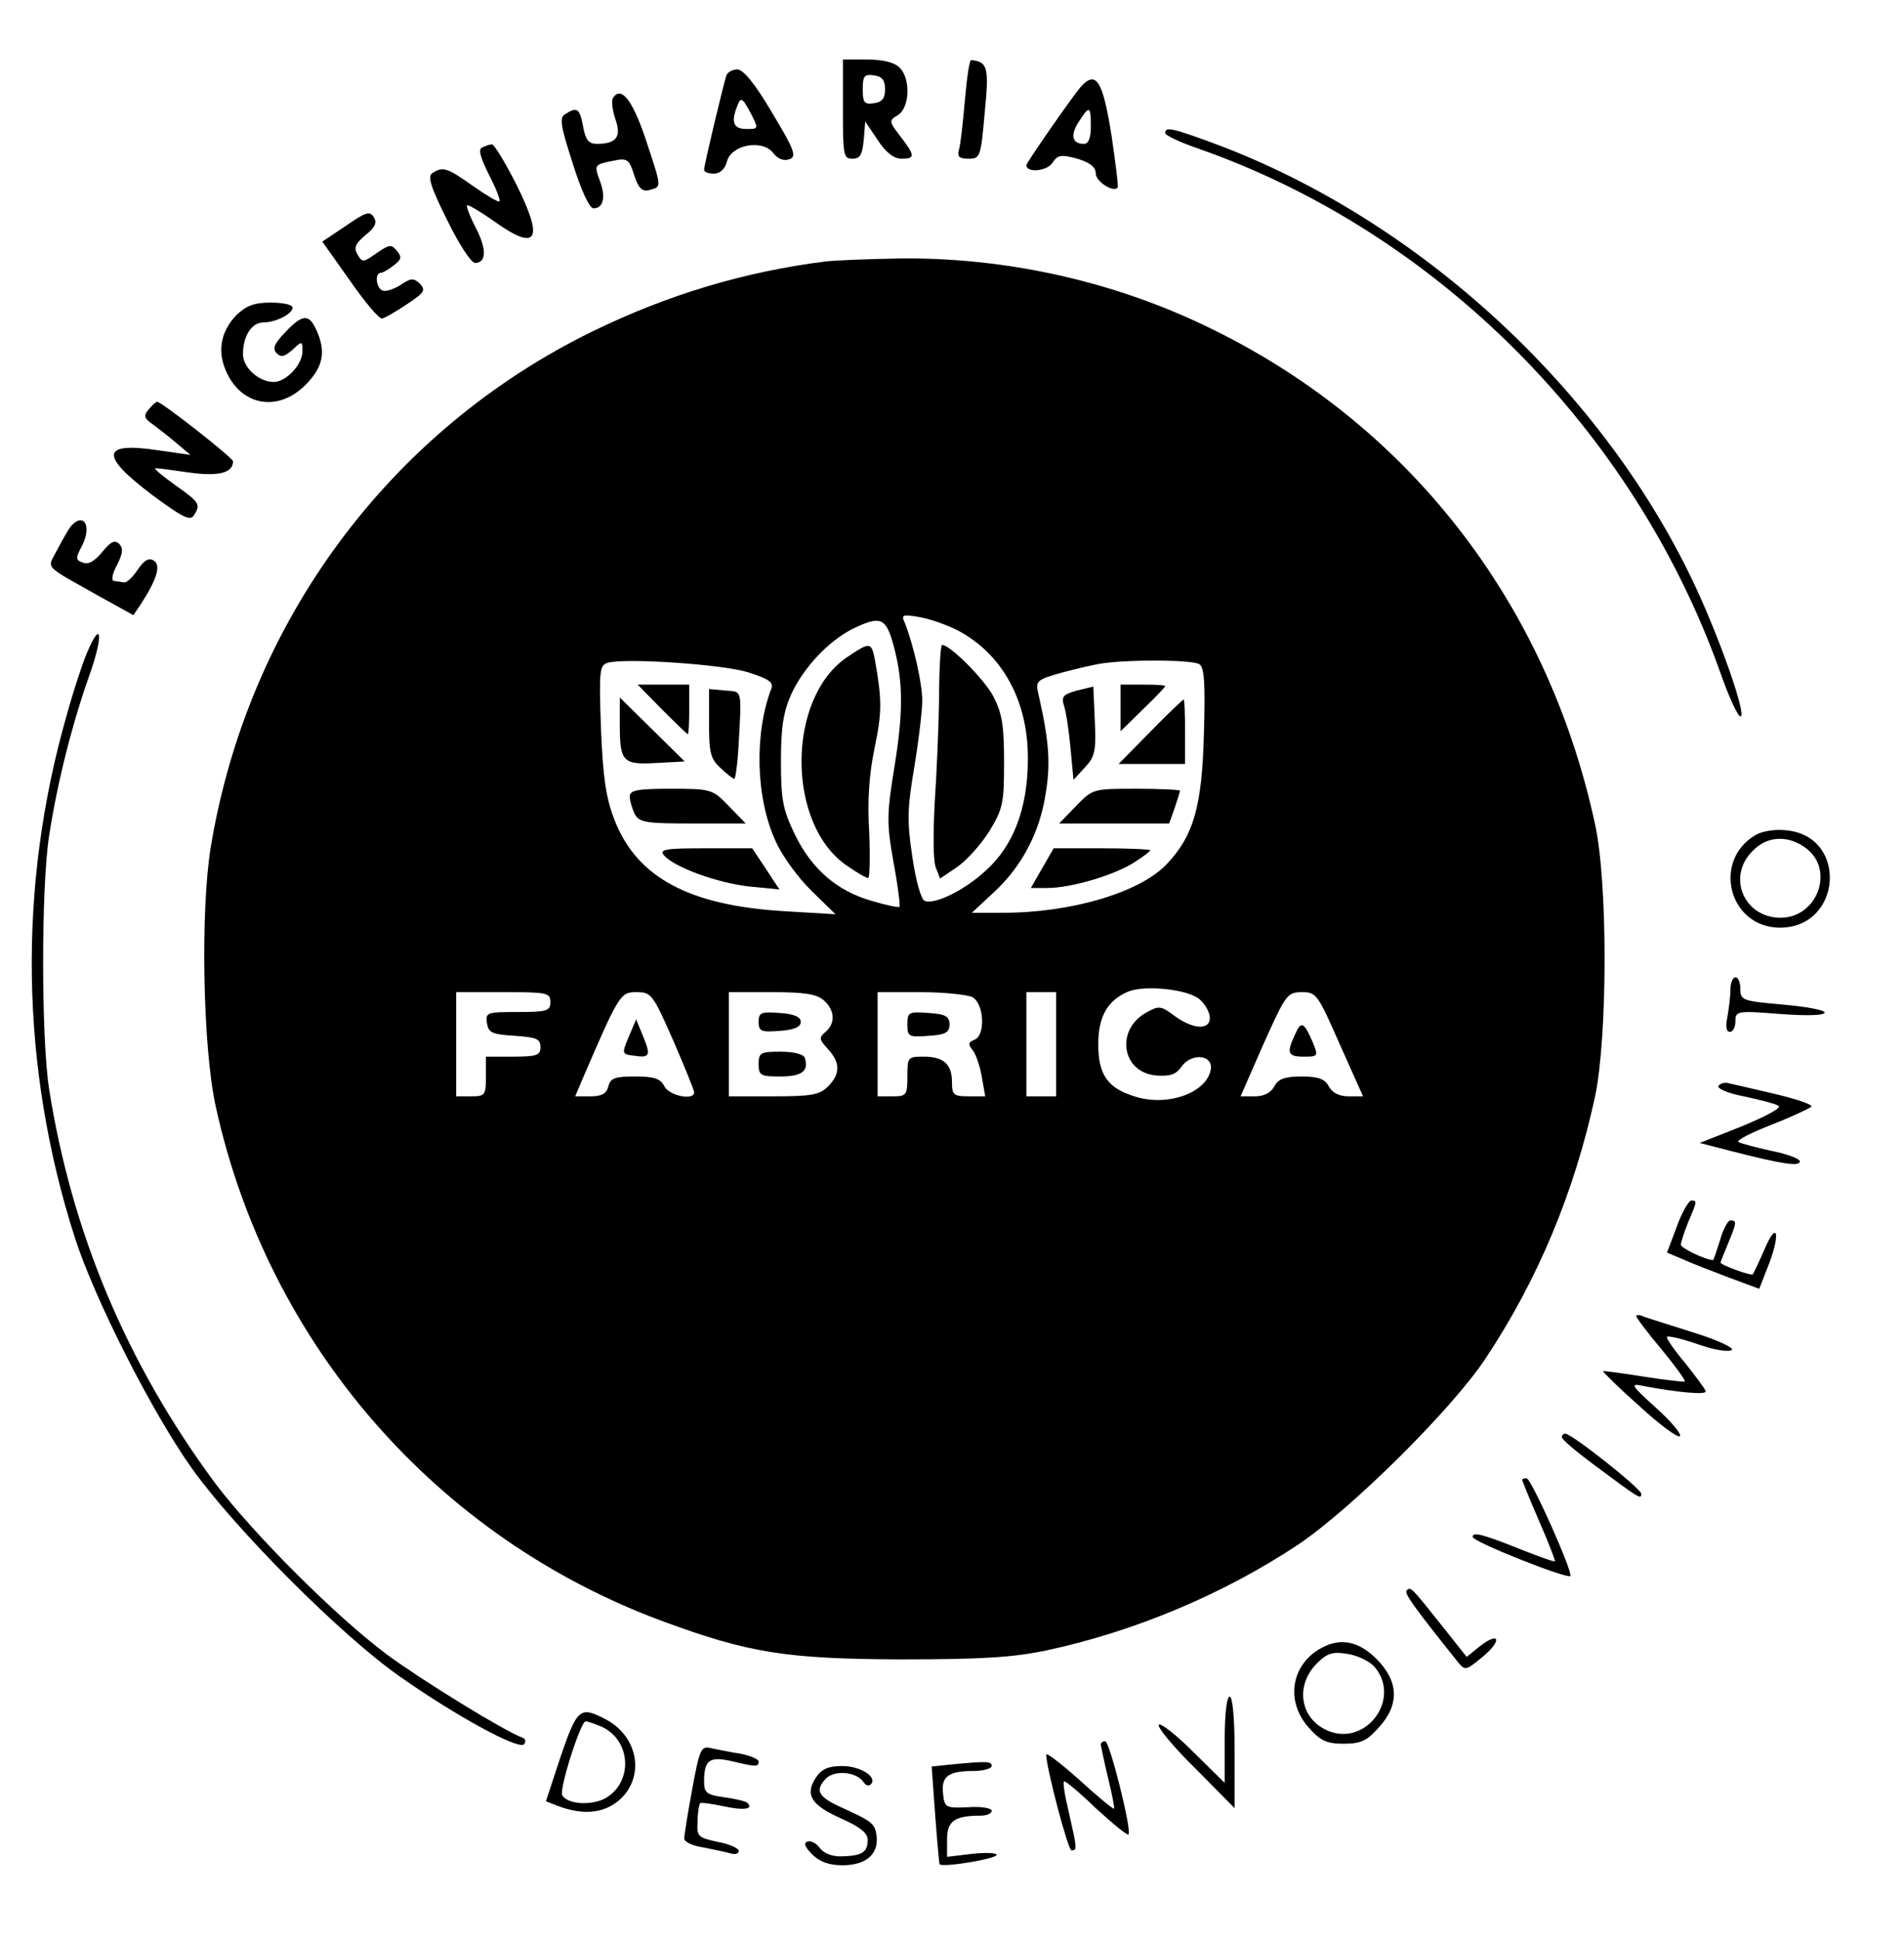
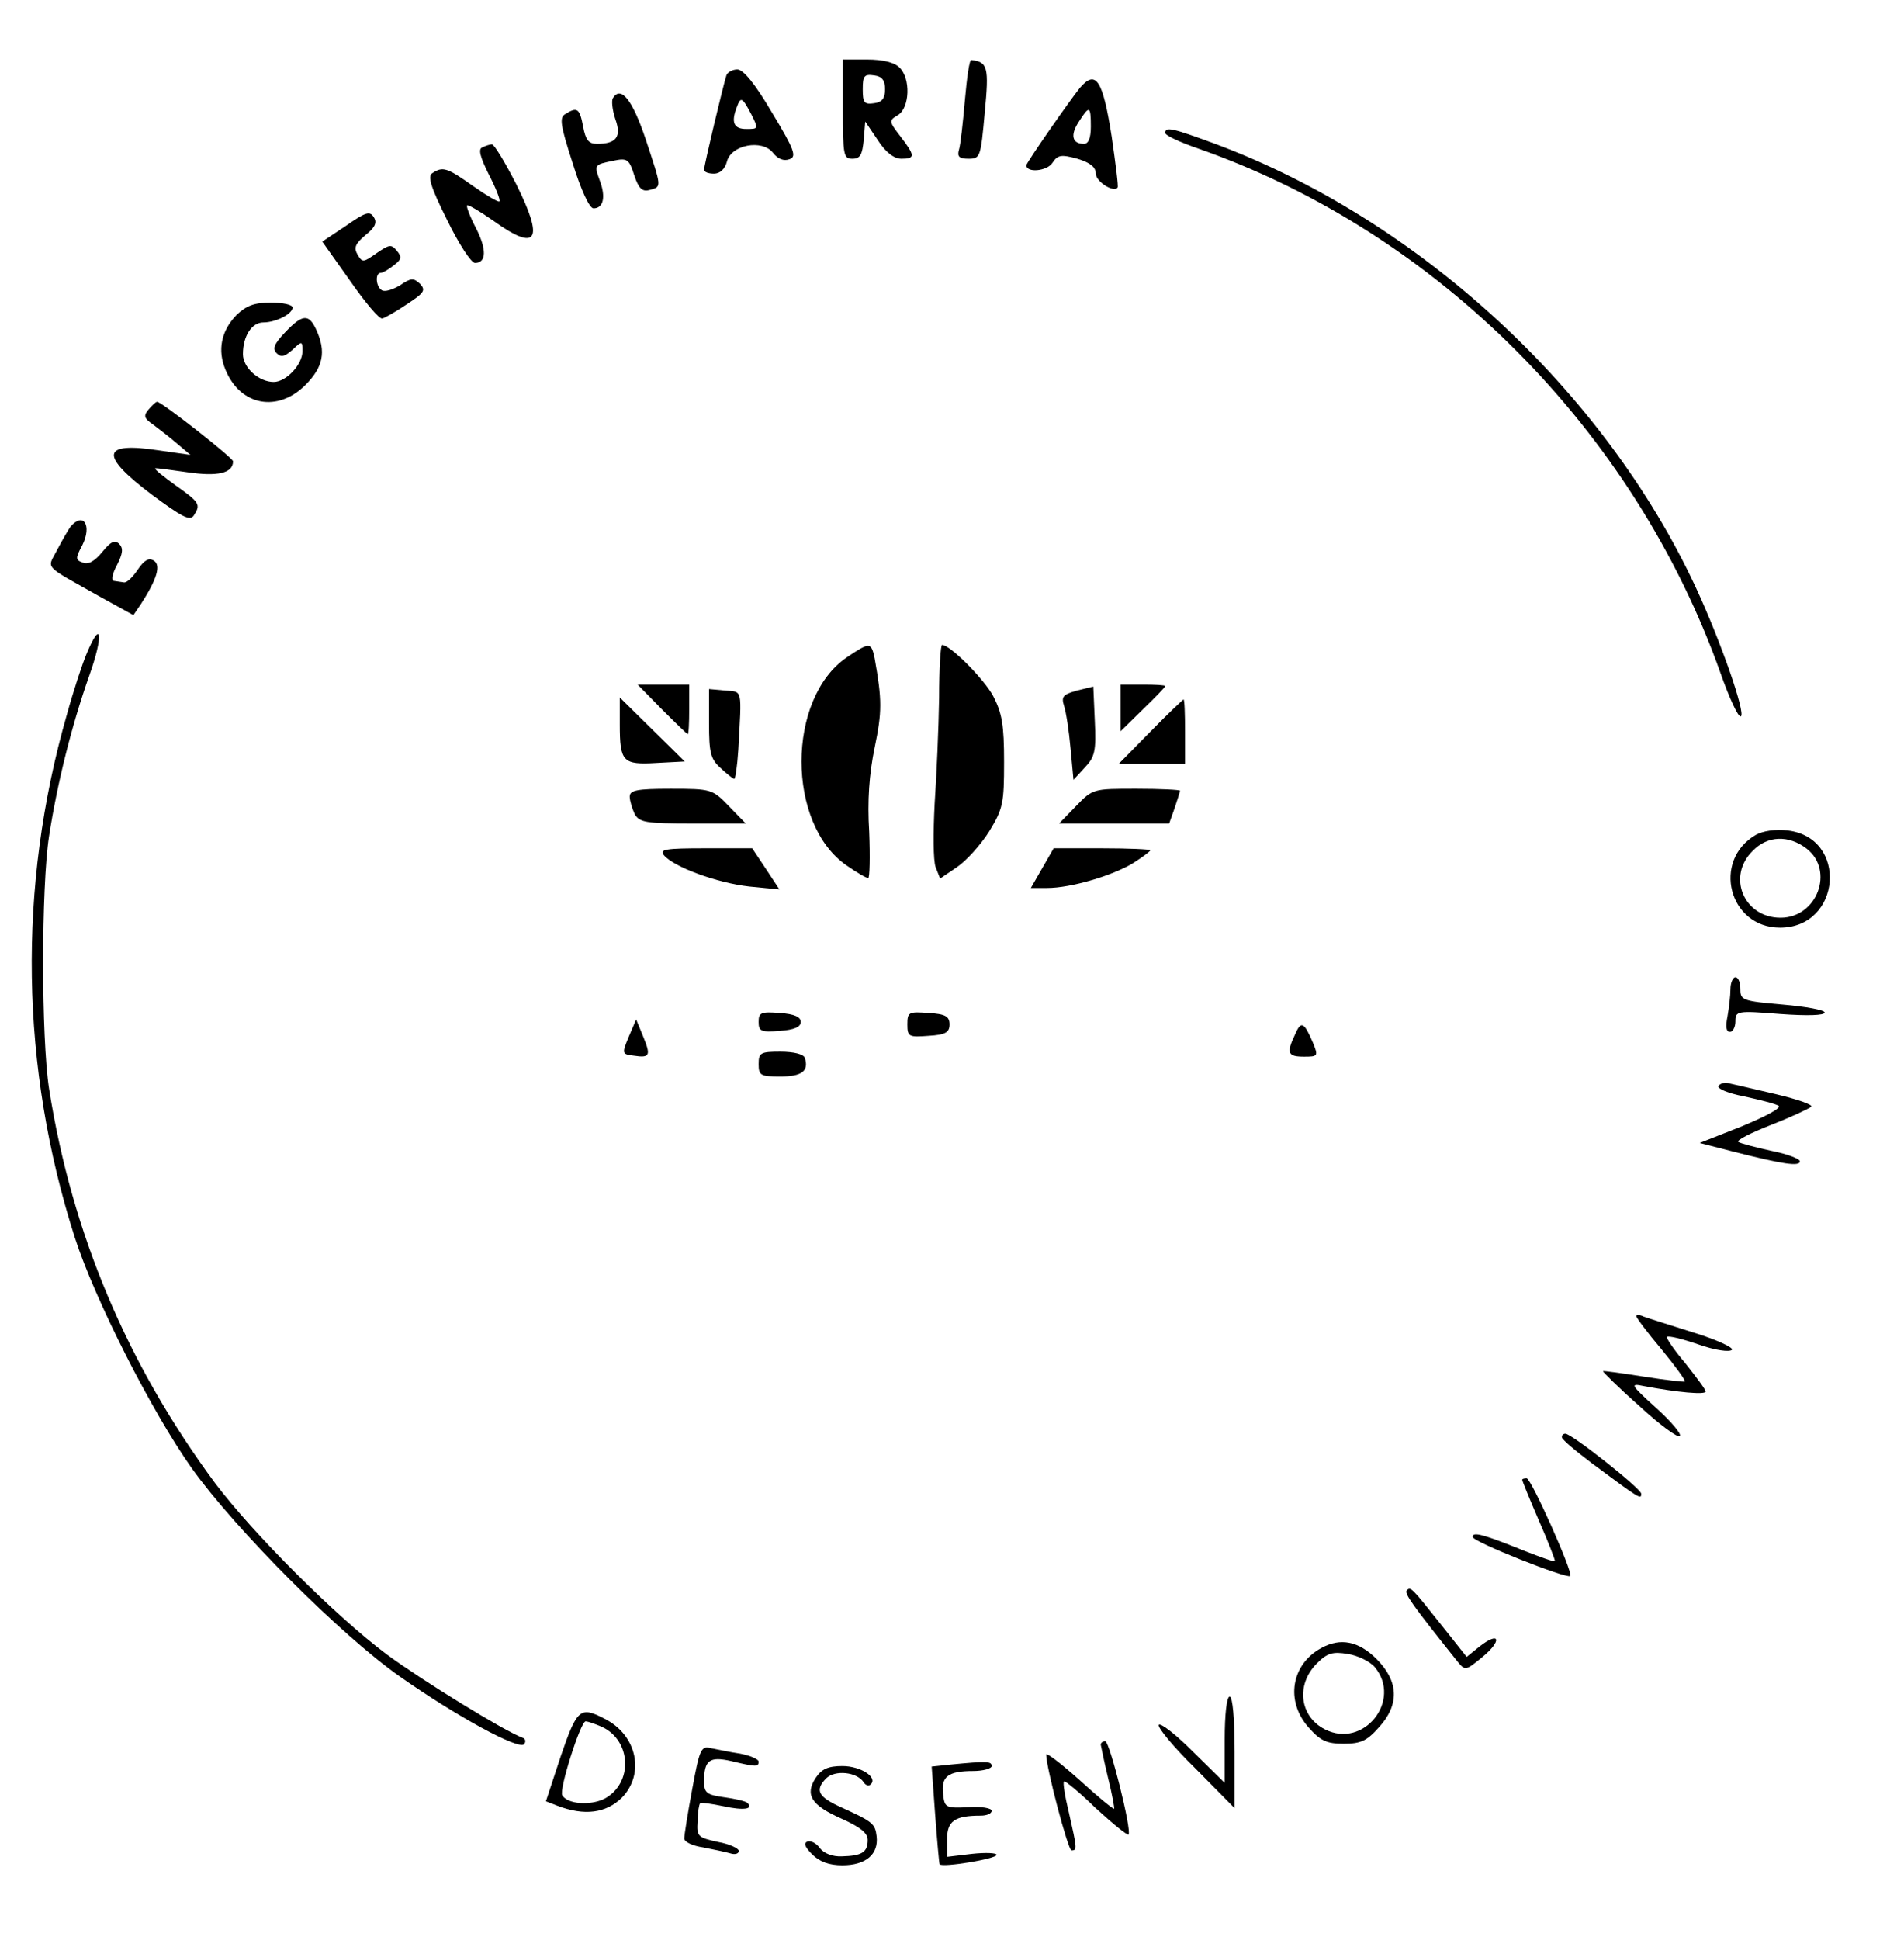
<svg xmlns="http://www.w3.org/2000/svg" version="1.0" width="384pt" height="391pt" viewBox="0 0 384 391" preserveAspectRatio="xMidYMid meet">
  <g transform="translate(0,391) scale(0.1,-0.1)" fill="#000000" stroke="none">
    <path d="M1700 3690 c0 -92 1 -100 19 -100 16 0 20 8 23 38 l3 37 25 -37 c16 -25 33 -38 48 -38 28 0 28 6 -2 45 -23 30 -24 32 -5 43 24 15 26 74 3 96 -10 10 -33 16 -65 16 l-49 0 0 -100z m85 40 c0 -18 -6 -26 -22 -28 -20 -3 -23 1 -23 28 0 27 3 31 23 28 16 -2 22 -10 22 -28z" />
    <path d="M1946 3708 c-4 -46 -9 -91 -12 -100 -4 -14 1 -18 19 -18 24 0 25 3 33 93 9 92 6 102 -27 106 -4 1 -9 -36 -13 -81z" />
    <path d="M1465 3758 c-6 -18 -45 -181 -45 -190 0 -5 9 -8 20 -8 12 0 22 9 26 24 8 34 71 46 93 18 10 -13 22 -17 33 -13 15 5 11 18 -35 94 -34 58 -58 87 -70 87 -10 0 -20 -6 -22 -12z m50 -78 c15 -30 15 -30 -10 -30 -25 0 -31 13 -19 44 8 22 11 20 29 -14z" />
    <path d="M2178 3733 c-21 -26 -108 -151 -108 -156 0 -16 41 -12 52 4 11 17 18 18 51 9 26 -8 37 -17 37 -30 0 -16 36 -39 44 -28 2 1 -4 48 -12 103 -18 115 -32 135 -64 98z m22 -78 c0 -24 -5 -35 -14 -35 -24 0 -28 18 -10 45 21 33 24 32 24 -10z" />
    <path d="M1236 3712 c-3 -5 -1 -24 5 -42 13 -36 2 -50 -37 -50 -17 0 -23 8 -28 35 -7 37 -12 40 -36 25 -12 -7 -10 -22 15 -99 17 -55 34 -91 42 -91 20 0 25 23 13 55 -12 33 -12 33 27 41 28 6 32 3 42 -29 9 -27 16 -34 31 -30 25 7 25 3 -8 103 -27 80 -50 108 -66 82z" />
    <path d="M2350 3642 c0 -5 30 -19 68 -32 481 -169 878 -567 1052 -1057 18 -51 36 -90 41 -87 10 6 -40 150 -90 258 -185 399 -560 744 -973 897 -84 31 -98 34 -98 21z" />
    <path d="M973 3613 c-9 -3 -5 -19 13 -55 14 -27 24 -52 21 -54 -2 -2 -26 12 -53 31 -52 37 -61 40 -82 26 -10 -6 -4 -27 30 -95 23 -47 48 -86 56 -86 23 0 24 27 2 70 -12 23 -20 44 -18 46 2 2 26 -12 53 -31 89 -64 103 -40 46 74 -23 45 -45 81 -49 80 -4 0 -13 -3 -19 -6z" />
    <path d="M698 3455 l-48 -32 56 -79 c30 -43 59 -78 65 -76 5 1 28 14 50 29 35 23 38 28 26 41 -13 12 -18 12 -40 -3 -15 -9 -31 -14 -37 -10 -12 7 -14 35 -2 35 4 0 16 7 26 15 16 12 17 17 6 30 -11 13 -15 12 -40 -5 -27 -19 -29 -20 -39 -3 -8 14 -4 22 16 39 19 15 24 25 17 36 -8 13 -16 11 -56 -17z" />
-     <path d="M1665 3383 c-165 -21 -318 -67 -470 -141 -409 -200 -695 -585 -770 -1040 -21 -128 -16 -404 10 -522 105 -480 446 -871 904 -1039 171 -63 247 -75 476 -76 166 0 228 4 295 18 178 38 359 114 509 214 107 72 308 271 376 373 106 159 180 336 222 530 25 119 26 429 0 548 -97 451 -382 814 -790 1007 -189 90 -402 136 -610 134 -67 -1 -135 -4 -152 -6z m265 -743 c91 -47 144 -143 143 -260 0 -99 -29 -175 -85 -225 -43 -40 -103 -69 -123 -61 -7 2 -18 40 -25 89 -11 72 -10 98 4 181 9 54 16 114 16 134 0 35 -18 113 -35 156 -8 17 -5 18 30 12 22 -4 55 -16 75 -26z m-131 -20 c22 -75 24 -136 6 -249 -17 -104 -17 -119 -3 -199 9 -48 14 -89 12 -90 -1 -2 -26 3 -56 12 -70 20 -121 64 -155 134 -24 50 -28 69 -28 147 0 70 5 100 21 136 25 54 76 108 125 132 52 25 64 22 78 -23z m-291 -65 c41 -13 52 -20 48 -32 -35 -91 -32 -221 8 -308 13 -30 46 -75 73 -101 l48 -47 -100 6 c-195 11 -301 68 -346 185 -17 44 -23 85 -27 184 -4 117 -3 127 14 132 35 10 229 -3 282 -19z m911 16 c10 -7 12 -38 9 -142 -4 -146 -21 -204 -75 -261 -54 -57 -192 -98 -330 -98 l-63 0 43 40 c57 52 94 121 106 201 10 60 7 105 -15 201 -6 25 -3 28 47 42 30 8 68 17 84 19 58 8 180 7 194 -2z m1 -676 c11 -10 20 -26 20 -37 0 -25 -34 -23 -71 4 -28 21 -32 21 -57 7 -63 -35 -50 -121 20 -127 28 -2 40 2 51 18 20 28 63 24 59 -5 -7 -47 -85 -76 -151 -56 -57 17 -76 44 -76 106 0 55 18 88 60 106 33 14 122 5 145 -16z m-1310 -5 c0 -18 -7 -20 -66 -20 -62 0 -65 -1 -62 -22 3 -20 10 -23 56 -26 44 -3 52 -6 52 -23 0 -16 -7 -19 -55 -19 l-55 0 0 -40 c0 -38 -2 -40 -30 -40 l-30 0 0 105 0 105 95 0 c88 0 95 -1 95 -20z m248 -78 c23 -53 42 -100 42 -104 0 -17 -50 -7 -60 12 -8 16 -21 20 -59 20 -40 0 -50 -3 -54 -20 -4 -15 -14 -20 -36 -20 l-31 0 14 33 c75 174 77 177 110 177 30 0 33 -5 74 -98z m304 81 c22 -20 23 -46 3 -63 -14 -12 -13 -15 5 -35 25 -27 25 -50 0 -75 -17 -17 -33 -20 -110 -20 l-90 0 0 105 0 105 87 0 c66 0 91 -4 105 -17z m299 7 c24 -13 27 -78 4 -86 -12 -5 -13 -9 -4 -20 7 -8 15 -32 19 -54 l7 -40 -33 0 c-31 0 -34 3 -34 28 0 37 -17 52 -57 52 -32 0 -33 -1 -33 -40 0 -38 -2 -40 -30 -40 l-30 0 0 105 0 105 86 0 c47 0 94 -5 105 -10z m169 -95 l0 -105 -30 0 -30 0 0 105 0 105 30 0 30 0 0 -105z m572 0 l47 -105 -29 0 c-19 0 -33 7 -40 20 -8 15 -21 20 -55 20 -34 0 -47 -5 -55 -20 -7 -13 -21 -20 -39 -20 l-29 0 46 105 c45 100 48 105 78 105 29 0 32 -5 76 -105z" />
    <path d="M1894 2503 c-1 -60 -5 -155 -9 -213 -3 -58 -3 -115 2 -128 l9 -23 34 23 c19 13 48 45 65 72 28 46 30 57 30 140 0 75 -4 98 -22 133 -19 35 -87 103 -103 103 -3 0 -6 -48 -6 -107z" />
    <path d="M1708 2585 c-122 -83 -122 -337 0 -420 20 -14 39 -25 43 -25 3 0 4 42 2 93 -4 63 0 117 11 170 15 72 15 96 0 180 -7 33 -10 33 -56 2z" />
    <path d="M1335 2480 c27 -27 51 -50 52 -50 2 0 3 23 3 50 l0 50 -52 0 -52 0 49 -50z" />
    <path d="M1430 2452 c0 -59 3 -72 23 -90 13 -12 25 -22 28 -22 2 0 6 26 8 58 7 126 9 117 -26 120 l-33 3 0 -69z" />
    <path d="M1250 2450 c0 -76 6 -82 74 -78 l57 3 -66 65 -65 64 0 -54z" />
    <path d="M1270 2304 c0 -8 5 -24 10 -35 10 -17 22 -19 117 -19 l107 0 -34 35 c-33 34 -35 35 -117 35 -69 0 -83 -3 -83 -16z" />
    <path d="M1339 2186 c20 -24 108 -56 172 -63 l61 -6 -27 41 -28 42 -95 0 c-79 0 -93 -2 -83 -14z" />
    <path d="M2172 2518 c-28 -8 -32 -12 -26 -31 4 -12 10 -51 13 -85 l6 -64 23 25 c20 21 23 33 20 94 l-3 69 -33 -8z" />
    <path d="M2260 2483 l0 -47 45 44 c25 24 45 45 45 47 0 2 -20 3 -45 3 l-45 0 0 -47z" />
    <path d="M2320 2435 l-64 -65 67 0 67 0 0 65 c0 36 -1 65 -3 65 -1 0 -32 -29 -67 -65z" />
    <path d="M2170 2285 l-34 -35 111 0 111 0 11 31 c6 18 11 34 11 35 0 2 -40 4 -88 4 -88 0 -88 0 -122 -35z" />
    <path d="M2102 2160 l-23 -40 33 0 c48 0 132 25 173 50 19 12 35 24 35 26 0 2 -44 4 -97 4 l-98 0 -23 -40z" />
    <path d="M1268 1820 c-14 -34 -14 -35 10 -38 33 -5 35 0 19 39 l-14 34 -15 -35z" />
-     <path d="M1530 1850 c0 -19 5 -21 43 -18 29 2 42 8 42 18 0 10 -13 16 -42 18 -38 3 -43 1 -43 -18z" />
+     <path d="M1530 1850 c0 -19 5 -21 43 -18 29 2 42 8 42 18 0 10 -13 16 -42 18 -38 3 -43 1 -43 -18" />
    <path d="M1530 1765 c0 -23 4 -25 44 -25 43 0 58 11 49 38 -3 7 -22 12 -49 12 -40 0 -44 -2 -44 -25z" />
    <path d="M1830 1845 c0 -25 3 -26 43 -23 34 2 42 7 42 23 0 16 -8 21 -42 23 -40 3 -43 2 -43 -23z" />
    <path d="M2612 1825 c-18 -38 -15 -45 18 -45 28 0 29 1 18 28 -18 42 -24 45 -36 17z" />
    <path d="M477 3275 c-31 -32 -39 -71 -22 -111 30 -72 105 -86 161 -30 36 36 42 67 22 111 -15 33 -28 32 -63 -5 -22 -23 -26 -33 -17 -42 9 -9 16 -7 32 7 19 18 20 18 20 -3 0 -27 -33 -62 -58 -62 -30 0 -62 29 -62 56 0 37 18 64 41 64 25 0 59 17 59 30 0 6 -20 10 -44 10 -33 0 -49 -6 -69 -25z" />
    <path d="M300 3085 c-11 -13 -10 -18 9 -31 12 -9 34 -26 49 -39 l26 -22 -63 9 c-117 18 -121 -9 -15 -89 61 -45 77 -54 85 -42 14 22 12 26 -36 60 -25 18 -44 33 -42 35 1 1 30 -3 65 -8 61 -9 92 -2 92 22 0 7 -144 120 -153 120 -3 0 -10 -7 -17 -15z" />
    <path d="M142 2848 c-5 -7 -17 -28 -27 -47 -20 -39 -30 -28 87 -94 l67 -37 15 22 c33 51 41 79 26 88 -10 6 -19 1 -32 -18 -10 -15 -22 -27 -28 -26 -5 1 -15 2 -20 3 -6 0 -4 14 6 32 12 24 13 34 4 43 -9 8 -17 4 -34 -17 -15 -18 -28 -26 -39 -21 -15 5 -15 9 -1 35 20 40 2 68 -24 37z" />
    <path d="M175 2593 c-9 -21 -27 -76 -40 -123 -100 -348 -94 -712 16 -1055 40 -124 155 -351 236 -465 87 -122 301 -337 420 -420 114 -80 239 -148 250 -136 4 5 3 11 -3 13 -36 13 -202 115 -274 168 -103 77 -269 243 -346 345 -177 239 -289 503 -335 795 -16 103 -16 407 0 510 17 109 46 224 81 323 29 81 25 117 -5 45z" />
    <path d="M3541 2227 c-89 -52 -54 -187 49 -187 124 0 138 182 15 196 -24 3 -50 -1 -64 -9z m103 -28 c56 -44 21 -139 -53 -139 -74 0 -109 83 -56 135 30 31 73 32 109 4z" />
    <path d="M3490 1916 c0 -13 -3 -38 -6 -55 -4 -20 -3 -31 5 -31 6 0 11 10 11 21 0 21 3 22 90 15 55 -4 90 -3 90 3 0 5 -38 12 -85 16 -81 7 -85 9 -85 31 0 13 -4 24 -10 24 -5 0 -10 -11 -10 -24z" />
    <path d="M3466 1721 c-4 -5 19 -15 51 -21 32 -7 64 -15 70 -19 7 -4 -25 -21 -73 -41 l-86 -34 66 -17 c102 -26 136 -31 136 -20 0 5 -26 15 -57 21 -32 7 -62 15 -67 18 -5 3 24 18 65 34 41 16 77 33 82 37 4 4 -28 15 -70 25 -43 10 -85 20 -95 22 -9 3 -19 0 -22 -5z" />
-     <path d="M3382 1438 l-20 -53 31 -13 c17 -8 59 -24 93 -37 l62 -23 20 51 c24 64 15 87 -10 27 -11 -25 -21 -46 -23 -49 -4 -3 -65 19 -65 24 0 1 7 19 15 38 18 43 18 47 5 47 -5 0 -15 -18 -21 -40 -7 -22 -13 -40 -14 -40 -15 0 -65 24 -65 31 0 5 7 26 15 46 18 42 18 43 6 43 -5 0 -19 -24 -29 -52z" />
    <path d="M3300 1257 c0 -3 23 -34 51 -67 28 -34 49 -63 47 -65 -1 -1 -39 3 -83 10 -44 7 -81 12 -82 11 -1 -1 31 -33 73 -70 41 -38 78 -65 82 -61 4 4 -18 30 -48 57 -52 47 -53 50 -25 44 69 -13 125 -18 125 -11 0 4 -19 29 -41 57 -23 27 -39 51 -37 53 3 3 31 -4 63 -15 34 -12 63 -16 68 -11 4 4 -29 20 -78 35 -47 15 -92 29 -100 32 -8 4 -15 4 -15 1z" />
    <path d="M3150 1013 c0 -5 28 -28 61 -53 98 -73 99 -73 99 -61 0 10 -140 121 -153 121 -4 0 -7 -3 -7 -7z" />
    <path d="M3070 927 c0 -2 15 -39 34 -83 19 -43 33 -80 32 -81 -1 -2 -29 8 -62 21 -82 33 -104 39 -104 28 0 -10 190 -85 197 -79 6 7 -79 197 -88 197 -5 0 -9 -1 -9 -3z" />
    <path d="M2837 704 c-5 -6 11 -29 103 -144 15 -18 16 -18 50 10 40 33 35 53 -6 21 l-26 -21 -50 63 c-62 78 -63 79 -71 71z" />
    <path d="M2665 588 c-61 -33 -73 -107 -26 -160 24 -27 36 -33 71 -33 35 0 47 6 71 33 42 46 40 93 -5 138 -36 36 -73 43 -111 22z m108 -39 c55 -67 -23 -165 -101 -125 -51 26 -59 90 -16 133 21 21 32 24 62 19 20 -3 45 -15 55 -27z" />
    <path d="M2470 403 l0 -87 -64 63 c-35 35 -66 59 -69 54 -3 -5 30 -45 74 -88 l79 -80 0 113 c0 68 -4 112 -10 112 -6 0 -10 -36 -10 -87z" />
    <path d="M1131 370 l-30 -91 23 -9 c55 -21 98 -15 130 16 47 48 31 126 -34 159 -50 26 -56 21 -89 -75z m83 59 c60 -28 63 -114 5 -145 -29 -14 -74 -11 -85 7 -7 11 37 149 47 149 5 0 19 -5 33 -11z" />
    <path d="M2220 393 c1 -5 7 -35 15 -68 8 -32 13 -60 12 -61 -1 -2 -33 24 -70 58 -37 33 -67 56 -67 51 0 -26 44 -193 51 -193 12 0 11 4 -5 75 -8 33 -13 62 -10 64 2 2 31 -22 64 -54 34 -31 63 -55 66 -53 7 8 -38 188 -47 188 -5 0 -9 -3 -9 -7z" />
    <path d="M1396 303 c-9 -48 -16 -93 -16 -99 0 -7 17 -15 38 -18 20 -4 45 -9 55 -12 9 -3 17 -1 17 5 0 5 -19 14 -42 18 -41 9 -43 11 -41 42 0 18 3 34 5 36 2 2 23 -1 47 -6 41 -9 62 -6 48 7 -3 3 -24 8 -46 11 -36 5 -41 9 -41 32 0 43 11 51 55 41 50 -12 55 -12 55 -1 0 5 -17 12 -37 16 -21 3 -48 9 -59 11 -20 5 -23 -1 -38 -83z" />
    <path d="M1917 353 l-38 -4 7 -97 c4 -53 8 -98 9 -100 6 -7 115 11 115 19 0 4 -22 5 -50 2 l-50 -6 0 35 c0 37 15 48 68 48 12 0 22 4 22 10 0 5 -21 9 -47 7 -46 -2 -48 -1 -51 27 -4 35 10 46 61 46 20 0 37 5 37 10 0 10 -10 10 -83 3z" />
    <path d="M1645 326 c-22 -34 -9 -55 52 -82 38 -17 53 -29 53 -43 0 -25 -12 -32 -52 -33 -19 -1 -36 6 -44 16 -7 10 -18 16 -25 14 -9 -3 -6 -11 9 -26 15 -15 34 -22 61 -22 47 0 73 22 69 58 -3 26 -8 30 -72 59 -46 21 -53 34 -30 58 18 18 63 13 76 -8 4 -6 10 -8 14 -4 15 14 -20 37 -57 37 -29 0 -42 -6 -54 -24z" />
  </g>
</svg>